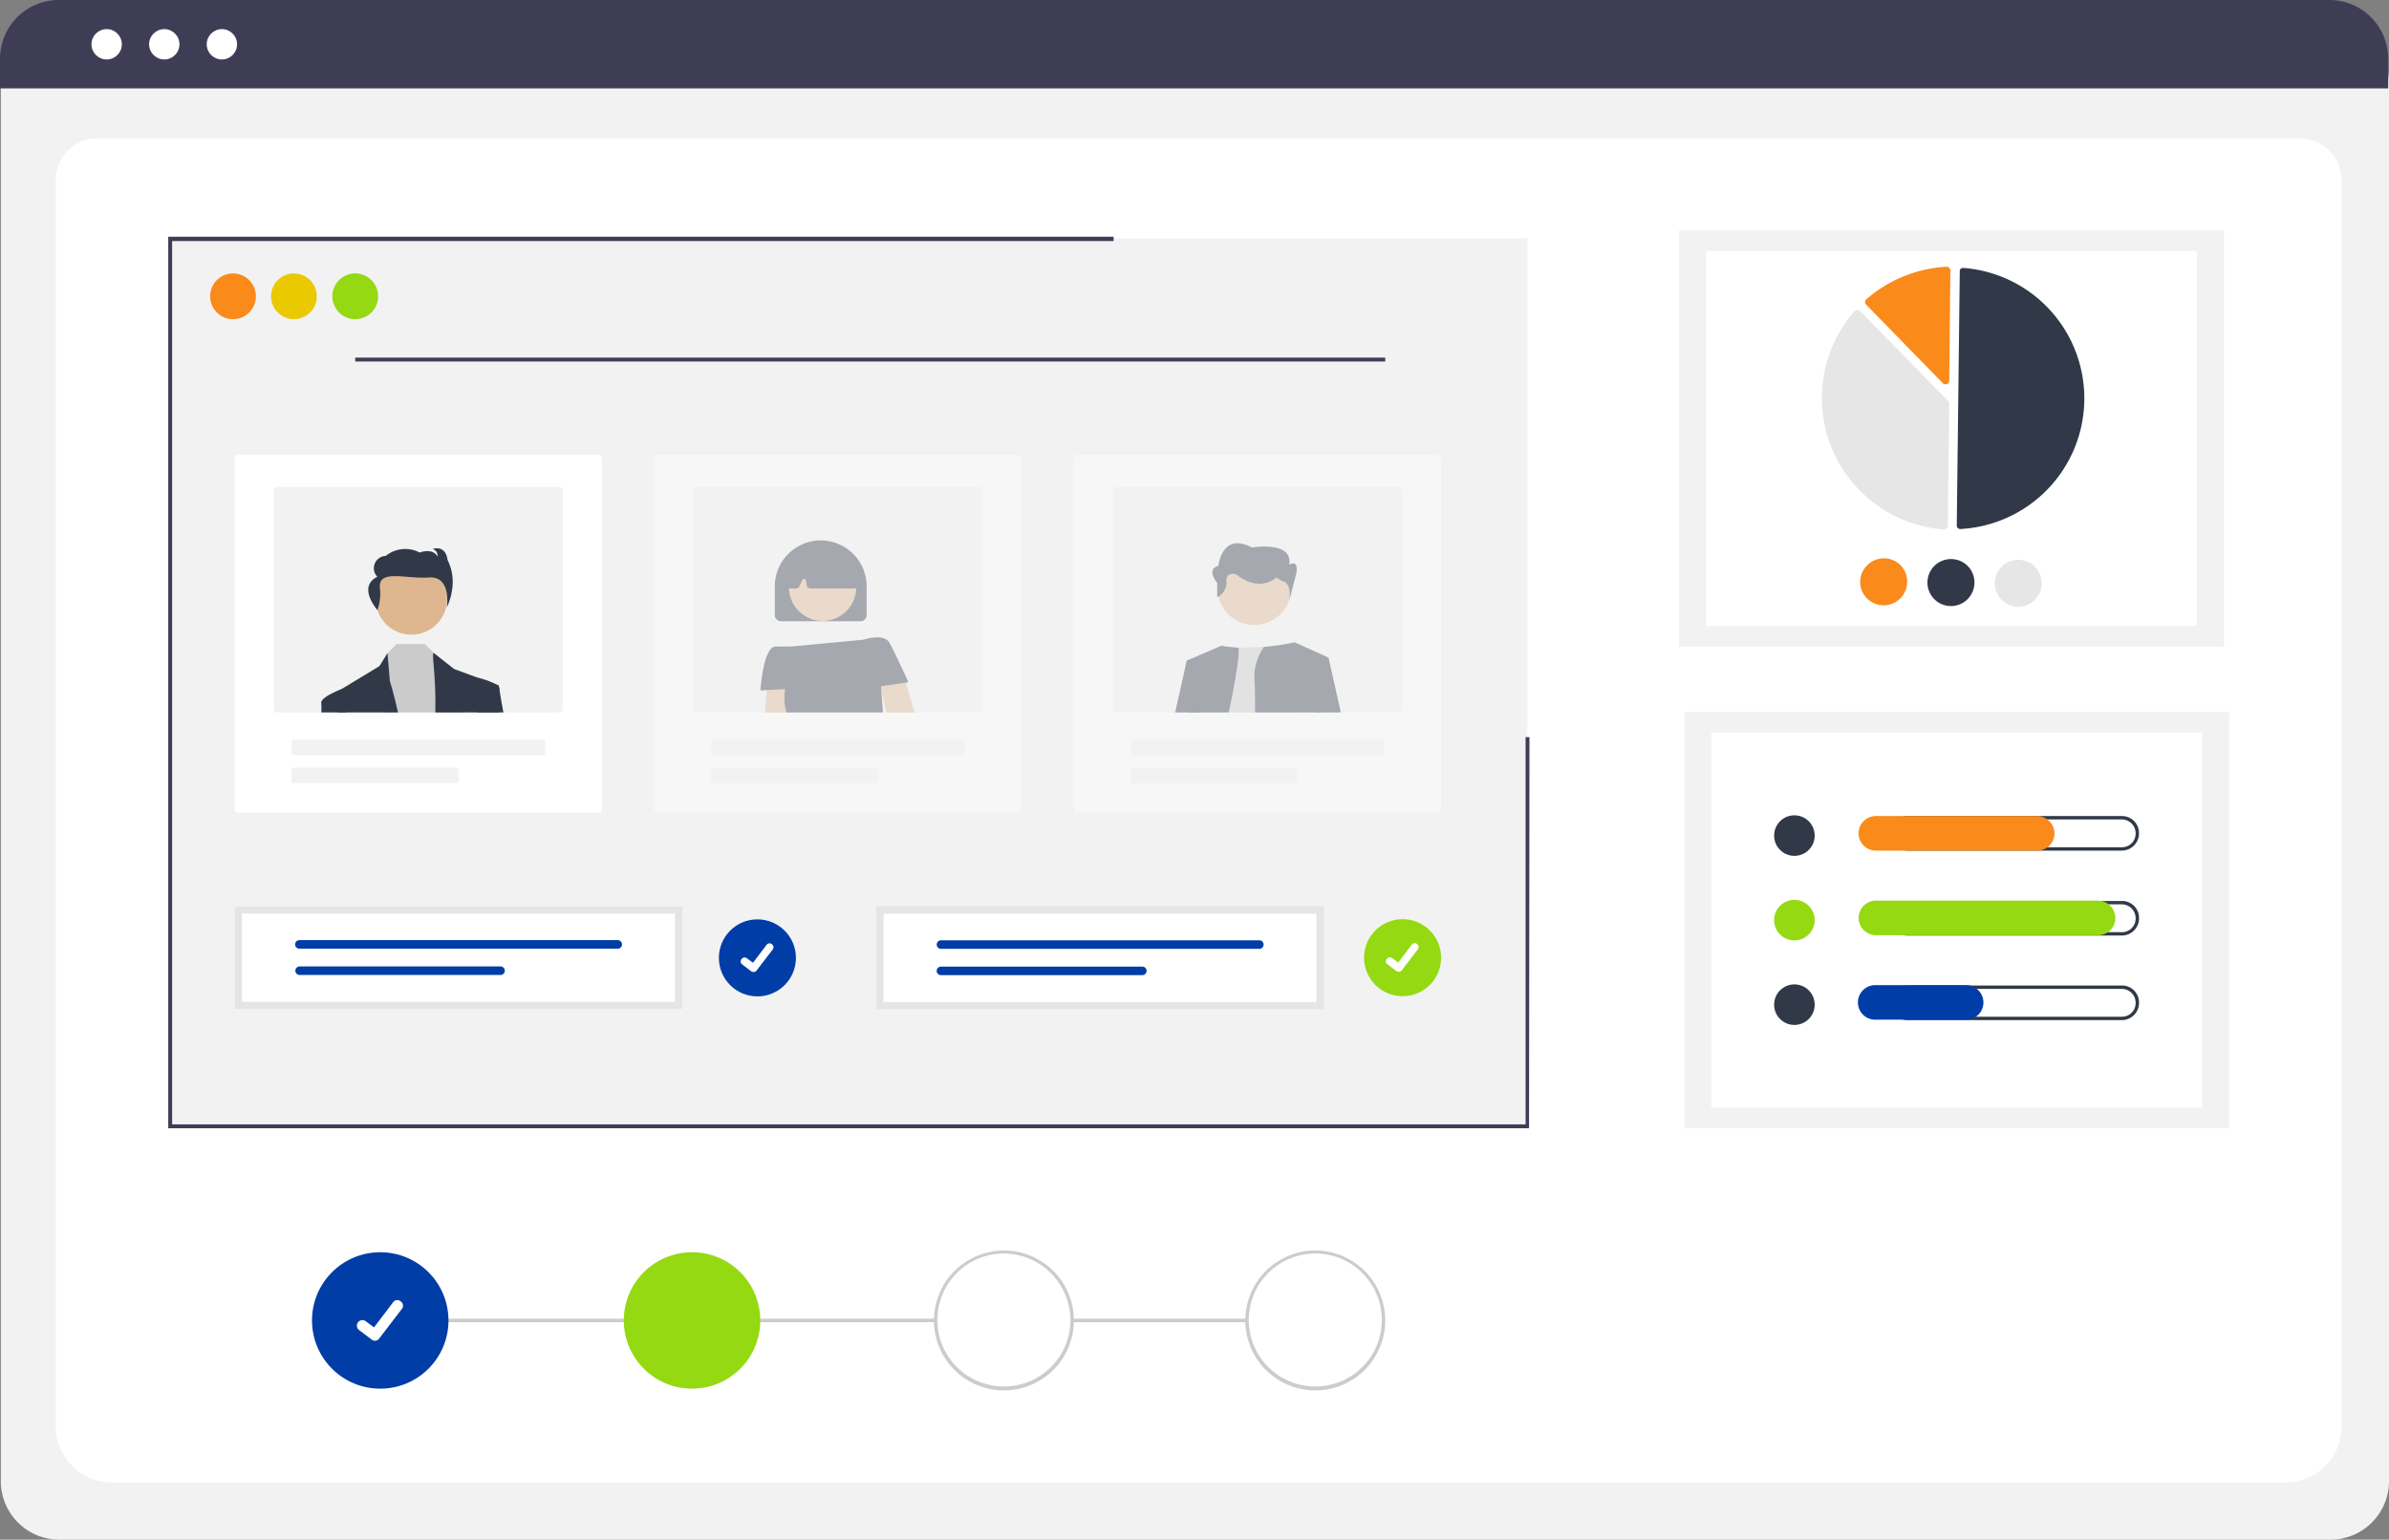
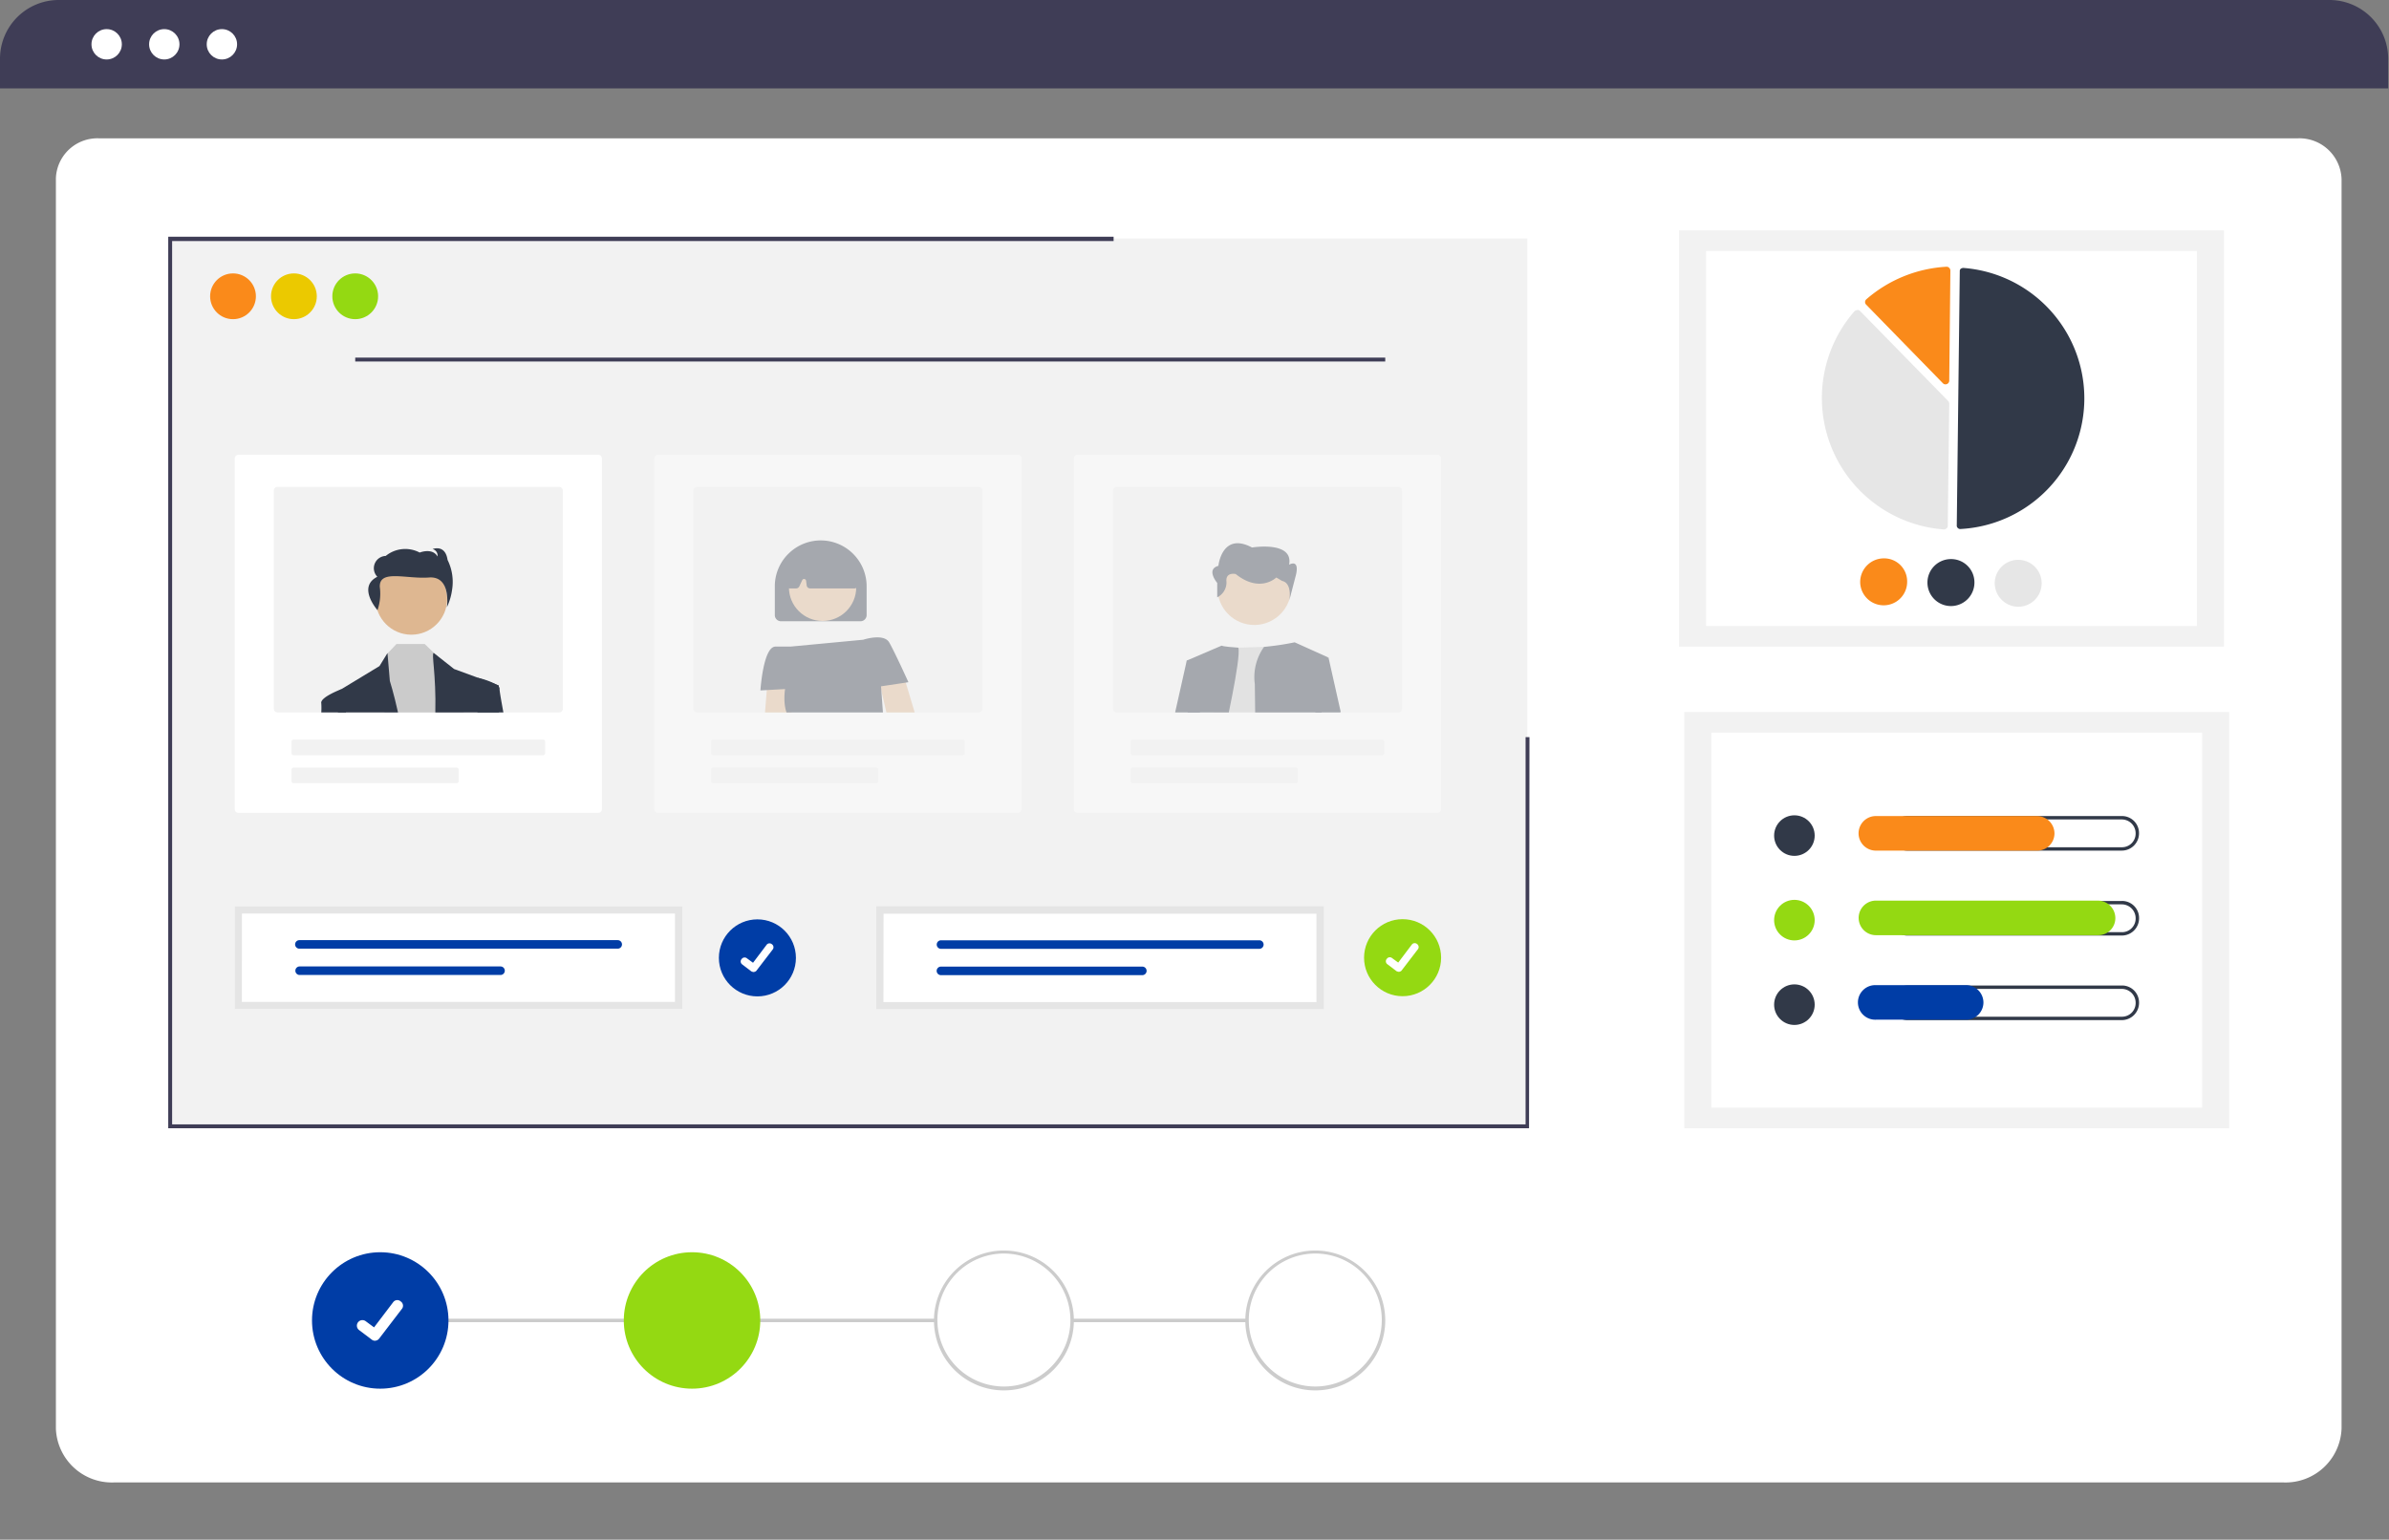
<svg xmlns="http://www.w3.org/2000/svg" width="297.811" height="191.988" viewBox="0 0 297.811 191.988">
  <rect x="0" y="0" width="297.811" height="191.988" fill="#808080" stroke="none" />
  <defs>
    <style>.a{fill:none;}.b{fill:#f2f2f2;}.c{fill:#fff;}.d{fill:#3f3d56;}.e{fill:#313948;}.f{fill:#e6e6e6;}.g{fill:#fa8a1a;}.h{fill:#94d912;}.i{fill:#003da6;}.j{fill:#ebc900;}.k{fill:#ccc;}.l{fill:#deb791;}.m{fill:#cbcbcb;}.n{fill:#e5e5e5;}.o{opacity:0.4;}.p{clip-path:url(#a);}.q{clip-path:url(#b);}</style>
    <clipPath id="a">
      <path class="a" d="M386.312,729.586h-35.1a.464.464,0,0,0-.464.463v27.2a.463.463,0,0,0,.464.462h35.1a.462.462,0,0,0,.462-.462v-27.2a.462.462,0,0,0-.462-.462Z" transform="translate(-350.745 -729.584)" />
    </clipPath>
    <clipPath id="b">
      <path class="a" d="M422.536,729.586h-35.1a.464.464,0,0,0-.464.463v27.2a.463.463,0,0,0,.464.462h35.1a.462.462,0,0,0,.462-.462v-27.2a.462.462,0,0,0-.462-.462Z" transform="translate(-386.969 -729.584)" />
    </clipPath>
  </defs>
  <g transform="translate(-290.883 -687.539)">
-     <path class="b" d="M581.373,878.059H298.243a7.3,7.3,0,0,1-7.289-7.289V696.186a5.346,5.346,0,0,1,5.34-5.34H583.23a5.437,5.437,0,0,1,5.432,5.432V870.77A7.3,7.3,0,0,1,581.373,878.059Z" transform="translate(0.032 1.468)" />
    <path class="c" d="M573.447,867.09H302.9a6.983,6.983,0,0,1-7.192-6.736V704.478a5.177,5.177,0,0,1,5.329-4.995H575.221a5.261,5.261,0,0,1,5.418,5.077V860.354A6.983,6.983,0,0,1,573.447,867.09Z" transform="translate(2.142 5.302)" />
    <path class="d" d="M588.592,698.563H290.883v-3.712a7.324,7.324,0,0,1,7.316-7.312H581.276a7.324,7.324,0,0,1,7.316,7.312Z" />
    <circle class="c" cx="1.892" cy="1.892" r="1.892" transform="translate(302.287 691.17)" />
    <circle class="c" cx="1.892" cy="1.892" r="1.892" transform="translate(309.47 691.17)" />
    <circle class="c" cx="1.892" cy="1.892" r="1.892" transform="translate(316.653 691.17)" />
    <g transform="translate(500.19 716.263)">
      <rect class="b" width="67.929" height="51.908" />
      <rect class="c" width="61.183" height="46.754" transform="translate(3.374 2.576)" />
      <path class="e" d="M460.239,743.234h0a16.312,16.312,0,0,0,.377-32.558.632.632,0,0,0-.282.094.327.327,0,0,0-.14.28l-.377,31.81a.453.453,0,0,0,.419.377Z" transform="translate(-425.195 -705.992)" />
      <path class="f" d="M452.621,714.309a.426.426,0,0,1,.329.141l10.961,11.2a.5.5,0,0,1,.14.326l-.185,15.226a.378.378,0,0,1-.142.329.534.534,0,0,1-.377.14,16.435,16.435,0,0,1-11.1-27.218.7.7,0,0,1,.377-.14Z" transform="translate(-430.366 -704.379)" />
      <path class="g" d="M462.069,710.576a.42.42,0,0,1,.326.141.5.5,0,0,1,.141.326l-.141,13.729a.467.467,0,0,1-.466.466.422.422,0,0,1-.329-.14l-9.559-9.793a.45.45,0,0,1-.016-.637l.016-.019h0a16.617,16.617,0,0,1,10.027-4.076Z" transform="translate(-428.71 -706.037)" />
      <path class="g" d="M457.334,738.706a2.928,2.928,0,0,1-5.855.052v-.1a2.955,2.955,0,0,1,2.95-2.9h0a2.869,2.869,0,0,1,2.905,2.831v0A1.042,1.042,0,0,1,457.334,738.706Z" transform="translate(-428.897 -694.858)" />
      <path class="e" d="M463.143,738.771a2.929,2.929,0,1,1-2.907-2.951h0a2.9,2.9,0,0,1,2.907,2.891Z" transform="translate(-426.319 -694.83)" />
      <path class="f" d="M468.949,738.836a2.928,2.928,0,0,1-2.95,2.9,2.96,2.96,0,0,1-2.905-2.951,2.93,2.93,0,0,1,2.951-2.9h0A2.928,2.928,0,0,1,468.949,738.836Z" transform="translate(-423.741 -694.801)" />
      <g transform="translate(0.656 60.057)">
        <rect class="b" width="67.929" height="51.908" />
        <rect class="c" width="61.183" height="46.754" transform="translate(3.374 2.577)" />
        <circle class="e" cx="2.529" cy="2.529" r="2.529" transform="translate(11.197 12.883)" />
        <path class="e" d="M482.931,758.436a1.726,1.726,0,0,1,1.734,1.721v.012A1.7,1.7,0,0,1,483,761.9H456.235a1.73,1.73,0,0,1-1.734-1.727h0v-.007a1.7,1.7,0,0,1,1.665-1.734h0a.484.484,0,0,1,.068,0h26.7m0-.42h-26.7a2.149,2.149,0,0,0-2.162,2.137v.015a2.122,2.122,0,0,0,2.086,2.156h26.772a2.149,2.149,0,0,0,2.157-2.141v-.013A2.121,2.121,0,0,0,483,758.011h0Z" transform="translate(-428.402 -745.036)" />
        <path class="g" d="M473.617,762.323h-20.1a2.156,2.156,0,0,1-.1-4.31h0q.048,0,.1,0h20.1a2.18,2.18,0,0,1,2.157,2.157,2.151,2.151,0,0,1-2.143,2.153Z" transform="translate(-429.628 -745.036)" />
        <circle class="h" cx="2.529" cy="2.529" r="2.529" transform="translate(11.197 23.425)" />
        <path class="e" d="M482.93,765.767a1.73,1.73,0,0,1,1.734,1.727h0v.009A1.7,1.7,0,0,1,483,769.236H456.233a1.73,1.73,0,0,1-1.734-1.727h0V767.5a1.7,1.7,0,0,1,1.666-1.736h26.77m0-.419h-26.7a2.147,2.147,0,0,0-2.156,2.141h0v.013a2.121,2.121,0,0,0,2.085,2.156h26.773a2.15,2.15,0,0,0,2.156-2.143V767.5a2.12,2.12,0,0,0-2.081-2.157h0a.594.594,0,0,0-.072,0Z" transform="translate(-428.4 -741.78)" />
        <path class="h" d="M481.206,769.625h-27.69a2.156,2.156,0,0,1-.092-4.31h0c.03,0,.062,0,.092,0h27.69a2.18,2.18,0,0,1,2.154,2.156,2.12,2.12,0,0,1-2.084,2.154h-.071Z" transform="translate(-429.626 -741.794)" />
        <circle class="e" cx="2.529" cy="2.529" r="2.529" transform="translate(11.197 33.965)" />
        <path class="e" d="M482.916,773.068a1.726,1.726,0,0,1,1.734,1.721v.012a1.7,1.7,0,0,1-1.666,1.734h-26.77a1.734,1.734,0,0,1-.085-3.467h26.789m0-.42h-26.7a2.156,2.156,0,0,0,0,4.312h26.7a2.152,2.152,0,0,0,2.157-2.143V774.8a2.122,2.122,0,0,0-2.082-2.157h-.074Z" transform="translate(-428.386 -738.539)" />
        <path class="i" d="M464.76,776.922H453.519a2.156,2.156,0,1,1-.1-4.31H464.76a2.18,2.18,0,0,1,2.157,2.157,2.151,2.151,0,0,1-2.143,2.153Z" transform="translate(-429.626 -738.554)" />
      </g>
    </g>
    <rect class="b" width="169.153" height="110.957" transform="translate(312.125 717.271)" />
    <path class="d" d="M475.044,819.153H305.407V707.982H423.256v.537H305.892v110.15H474.614V770.379h.482Z" transform="translate(6.448 9.075)" />
    <circle class="g" cx="2.853" cy="2.853" r="2.853" transform="translate(317.077 721.632)" />
    <circle class="j" cx="2.853" cy="2.853" r="2.853" transform="translate(324.668 721.632)" />
    <circle class="h" cx="2.853" cy="2.853" r="2.853" transform="translate(332.312 721.632)" />
    <rect class="d" width="128.4" height="0.485" transform="translate(335.166 732.131)" />
    <g transform="translate(329.777 843.47)">
      <rect class="k" width="21.803" height="0.43" transform="translate(94.752 8.506)" />
      <rect class="k" width="69.18" height="0.43" transform="translate(8.506 8.506)" />
      <circle class="i" cx="8.506" cy="8.506" r="8.506" transform="translate(0 0.215)" />
      <circle class="h" cx="8.506" cy="8.506" r="8.506" transform="translate(38.869 0.215)" />
      <path class="k" d="M380.234,812.973a8.721,8.721,0,1,1,8.723-8.723,8.721,8.721,0,0,1-8.723,8.723Zm0-17.067a8.291,8.291,0,1,0,8.292,8.293h0A8.332,8.332,0,0,0,380.234,795.905Z" transform="translate(-293.982 -795.53)" />
      <path class="k" d="M407.116,812.973a8.721,8.721,0,1,1,8.723-8.723,8.721,8.721,0,0,1-8.723,8.723Zm0-17.067a8.29,8.29,0,1,0,.006,0Z" transform="translate(-282.049 -795.53)" />
      <path class="c" d="M323.955,804.884a.7.7,0,0,1-.433-.162h0l-1.568-1.184a.689.689,0,1,1,.859-1.079h0l1.022.754,2.369-3.122a.637.637,0,0,1,.887-.167h0a.621.621,0,0,1,.075.061h0a.638.638,0,0,1,.169.885l0,0a.514.514,0,0,1-.059.075l-2.8,3.659a.659.659,0,0,1-.537.271Z" transform="translate(-316.099 -793.629)" />
    </g>
    <g transform="translate(320.141 744.247)">
      <path class="c" d="M356.462,771.461H311.61a.463.463,0,0,1-.464-.462V727.274a.463.463,0,0,1,.464-.462h44.853a.462.462,0,0,1,.462.462V771A.462.462,0,0,1,356.462,771.461Z" transform="translate(-311.146 -726.812)" />
      <path class="b" d="M350.088,729.586h-35.1a.464.464,0,0,0-.464.463v27.2a.463.463,0,0,0,.464.462h35.1a.462.462,0,0,0,.462-.462v-27.2a.462.462,0,0,0-.462-.462Z" transform="translate(-309.648 -725.582)" />
      <path class="b" d="M347.408,753.359h-31.1a.257.257,0,0,1-.257-.256v-1.441a.259.259,0,0,1,.257-.257h31.1a.259.259,0,0,1,.257.257V753.1a.256.256,0,0,1-.253.26h0Z" transform="translate(-308.969 -715.895)" />
      <path class="b" d="M336.63,755.774H316.307a.26.26,0,0,1-.257-.257v-1.435a.257.257,0,0,1,.257-.257h20.322a.254.254,0,0,1,.257.251v1.438a.256.256,0,0,1-.256.256Z" transform="translate(-308.969 -714.82)" />
      <circle class="l" cx="4.463" cy="4.463" r="4.463" transform="translate(17.558 13.509)" />
      <path class="m" d="M333.961,751.684h-9.9l.323-7.275.076-.082,1.11-1.171h3.535l1.308,1.272.107.1,2.79,2.673Z" transform="translate(-305.41 -719.556)" />
      <path class="e" d="M327.554,751.339H320.07c-.019-1.642-.029-2.624-.029-2.624l.432-.264h0l4.772-2.892,1-1.627v.056l.292,3.429S327.035,748.984,327.554,751.339Z" transform="translate(-307.197 -719.212)" />
      <path class="e" d="M336.486,751.341h-7.93c.115-4.789-.526-7.413-.193-7.413l.193.153,2.338,1.845,3.08,1.129h0l2.124.778.373.139v.175C336.472,748.567,336.475,749.718,336.486,751.341Z" transform="translate(-303.546 -719.214)" />
      <path class="e" d="M323.826,742.6a6.286,6.286,0,0,0,.29-2.892c-.09-2.222,3.3-.966,6.129-1.178s2.232,3.712,2.232,3.712a7.377,7.377,0,0,0,.64-2.123,6.18,6.18,0,0,0-.555-3.783c-.289-1.991-1.868-1.351-1.868-1.351a.826.826,0,0,1,.614.925c-.641-1.126-2.221-.489-2.221-.489a3.85,3.85,0,0,0-4.232.419,1.533,1.533,0,0,0-1.048,2.6C321.256,739.719,323.826,742.6,323.826,742.6Z" transform="translate(-306.027 -723.228)" />
      <path class="e" d="M321.7,749.95h-3.076a9.337,9.337,0,0,0,0-1.138c-.185-.731,2.4-1.723,2.478-1.75h0l.494.264Z" transform="translate(-307.83 -717.823)" />
      <path class="e" d="M335.46,750.388h-3.23l-.4-3.984.455-.329.116.026h0a8.893,8.893,0,0,1,2.124.781,1.3,1.3,0,0,1,.374.312.38.38,0,0,1,.088.273C334.965,747.616,335.153,748.712,335.46,750.388Z" transform="translate(-301.966 -718.261)" />
    </g>
    <g transform="translate(320.141 800.548)">
      <g transform="translate(60.357 1.63)">
        <circle class="i" cx="4.802" cy="4.802" r="4.802" />
        <path class="c" d="M356.438,772.579c-.14,0-.2-.069-.27-.069h0l-1.149-.879a.451.451,0,0,1-.105-.63h0l.039-.048a.454.454,0,0,1,.635-.1h0l.039.032h0l.742.539,1.685-2.231a.451.451,0,0,1,.63-.107h0l.049.036h0a.457.457,0,0,1,.1.632l-.036.048-2.023,2.635a.536.536,0,0,1-.336.141Z" transform="translate(-352.111 -766.013)" />
      </g>
      <path class="c" d="M366.963,778.623H311.146V765.8h55.817Z" transform="translate(-311.146 -765.804)" />
      <path class="i" d="M316.893,768.727a.532.532,0,0,0,0,1.064h39.683a.532.532,0,0,0,0-1.064Z" transform="translate(-308.83 -764.506)" />
      <path class="i" d="M316.886,771a.533.533,0,0,0,0,1.064h25.106a.533.533,0,0,0,0-1.064Z" transform="translate(-308.823 -763.499)" />
      <path class="n" d="M366.963,778.623H311.146V765.8h55.817Zm-54.923-.9h53.989V766.706H312.046Z" transform="translate(-311.146 -765.804)" />
    </g>
    <g transform="translate(400.118 800.526)">
      <path class="c" d="M422.352,778.653H366.534V765.789h55.818Z" transform="translate(-366.534 -765.789)" />
      <path class="i" d="M372.287,768.74a.533.533,0,0,0,0,1.066h39.682a.533.533,0,0,0,0-1.066Z" transform="translate(-364.217 -764.479)" />
      <path class="i" d="M372.28,771.013a.532.532,0,0,0,0,1.064h25.106a.532.532,0,0,0,0-1.064Z" transform="translate(-364.219 -763.47)" />
      <path class="n" d="M422.352,778.653H366.534V765.789h55.818Zm-54.921-.9h53.976V766.738H367.442Z" transform="translate(-366.534 -765.789)" />
      <g transform="translate(60.808 1.629)">
        <circle class="h" cx="4.802" cy="4.802" r="4.802" />
        <path class="c" d="M412.137,772.559c-.139,0-.2-.069-.269-.069h0l-1.149-.876a.451.451,0,0,1-.107-.63h0l.039-.049a.456.456,0,0,1,.637-.1h0l.039.032h0l.744.541,1.685-2.231a.449.449,0,0,1,.627-.108h0l.049.038h0a.457.457,0,0,1,.1.632l-.038.043-2.021,2.638a.514.514,0,0,1-.336.142Z" transform="translate(-407.811 -765.998)" />
      </g>
    </g>
    <g class="o" transform="translate(372.446 744.247)">
      <path class="c" d="M392.686,771.461H347.834a.463.463,0,0,1-.464-.462V727.274a.463.463,0,0,1,.464-.462h44.853a.463.463,0,0,1,.462.462V771A.463.463,0,0,1,392.686,771.461Z" transform="translate(-347.37 -726.812)" />
      <path class="b" d="M386.312,729.586h-35.1a.464.464,0,0,0-.464.463v27.2a.463.463,0,0,0,.464.462h35.1a.462.462,0,0,0,.462-.462v-27.2a.462.462,0,0,0-.462-.462Z" transform="translate(-345.872 -725.582)" />
      <path class="b" d="M383.632,753.359h-31.1a.257.257,0,0,1-.257-.256v-1.441a.26.26,0,0,1,.257-.257h31.1a.259.259,0,0,1,.257.257V753.1a.256.256,0,0,1-.253.26h0Z" transform="translate(-345.193 -715.895)" />
      <path class="b" d="M372.854,755.774H352.531a.26.26,0,0,1-.257-.257v-1.435a.257.257,0,0,1,.257-.257h20.322a.254.254,0,0,1,.257.251v1.438a.256.256,0,0,1-.256.256Z" transform="translate(-345.193 -714.82)" />
      <g transform="translate(4.873 4.003)">
        <g class="p">
          <g transform="translate(8.36 6.677)">
            <path class="e" d="M367.615,735.959c-.017-.02-.036-.039-.055-.058a5.712,5.712,0,0,0-8.035-.082l-.032.03-.038.036a5.7,5.7,0,0,0-1.678,4.044v3.588a.768.768,0,0,0,.768.768h9.908a.768.768,0,0,0,.768-.768V739.93A5.7,5.7,0,0,0,367.615,735.959Z" transform="translate(-355.984 -734.208)" />
            <circle class="l" cx="4.196" cy="4.196" r="4.196" transform="translate(3.55 1.652)" />
            <path class="e" d="M367.708,739.449l-.5-3.46a.433.433,0,0,0-.152-.273.533.533,0,0,0-.091-.056,8.663,8.663,0,0,0-7.646,0,.416.416,0,0,0-.094.059l-.032.03a.422.422,0,0,0-.118.257l-.332,3.467a.428.428,0,0,0,.11.328.422.422,0,0,0,.245.133.379.379,0,0,0,.071.007h.84a.431.431,0,0,0,.387-.247l.364-.778a.255.255,0,0,1,.485.077l.072.575a.429.429,0,0,0,.423.374h5.54a.413.413,0,0,0,.206-.055.454.454,0,0,0,.117-.092A.425.425,0,0,0,367.708,739.449Z" transform="translate(-355.553 -733.959)" />
            <path class="l" d="M370.2,747.073l1.19,3.981a19.6,19.6,0,0,1-2.315,1.392c-.267.136-.536.266-.809.388l-1.232-5.279-.478-2.049,3.074-.341Z" transform="translate(-352.084 -729.344)" />
            <path class="l" d="M360.388,746.029l-.1,5.377-.045,2.38a19.224,19.224,0,0,1-3.441-1.07l.407-5.094.1-1.285Z" transform="translate(-356.417 -728.961)" />
            <path class="e" d="M374.655,748.221l-3.089.463.039.507.371,5.112a19.879,19.879,0,0,1-9.833,1.311q-.866-.1-1.711-.282c.253-1.063.472-2.019.2-2.206a2.06,2.06,0,0,1-.231-.189c-1.259-1.2-.794-3.912-.794-3.912l-2.284.127-.79.045s.341-5.467,1.879-5.467h1.879l9.055-.855s2.562-.853,3.245.342c.359.627,1,1.955,1.526,3.08.478,1.021.866,1.874.866,1.874Z" transform="translate(-356.535 -730.492)" />
          </g>
        </g>
      </g>
    </g>
    <g class="o" transform="translate(424.751 744.247)">
      <path class="c" d="M428.91,771.461H384.058a.463.463,0,0,1-.464-.462V727.274a.463.463,0,0,1,.464-.462H428.91a.462.462,0,0,1,.462.462V771A.462.462,0,0,1,428.91,771.461Z" transform="translate(-383.594 -726.812)" />
      <path class="b" d="M422.536,729.586h-35.1a.464.464,0,0,0-.464.463v27.2a.463.463,0,0,0,.464.462h35.1a.462.462,0,0,0,.462-.462v-27.2a.462.462,0,0,0-.462-.462Z" transform="translate(-382.096 -725.582)" />
      <path class="b" d="M419.856,753.359h-31.1a.257.257,0,0,1-.257-.256v-1.441a.259.259,0,0,1,.257-.257h31.1a.259.259,0,0,1,.257.257V753.1a.256.256,0,0,1-.253.26h0Z" transform="translate(-381.417 -715.895)" />
      <path class="b" d="M409.078,755.774H388.755a.26.26,0,0,1-.257-.257v-1.435a.257.257,0,0,1,.257-.257h20.322a.254.254,0,0,1,.257.251v1.438a.256.256,0,0,1-.256.256Z" transform="translate(-381.417 -714.82)" />
      <g transform="translate(4.873 4.003)">
        <g class="q">
          <g transform="translate(7.637 6.906)">
            <path class="m" d="M396.9,754.556q-.773-.163-1.519-.391l1.708-10.593,1.769-.055,3.208-.1,1.646-.052s1.167,5.13,2.058,10.941a18.479,18.479,0,0,1-4.768.663h-.183c-.4,0-.806-.012-1.2-.038-.348-.023-.692-.053-1.034-.1-.526-.064-1.045-.147-1.558-.256l-.068-.013Z" transform="translate(-390.871 -730.373)" />
            <path class="e" d="M397.931,754.612l-.068-.013-.055-.011q-.773-.163-1.519-.391-.7-.212-1.38-.479c-.116-.046-.23-.091-.345-.139-.284-.12-.566-.244-.843-.377-.081-.037-.159-.077-.238-.114l-.142-7.931,4.348-1.863s.014.115,2.078.255C400.159,744.831,397.931,754.612,397.931,754.612Z" transform="translate(-391.777 -730.405)" />
            <path class="e" d="M408.325,744.908l-.819,4.307.077,3.894q-.357.184-.721.348l-.023.01c-.056.026-.116.053-.173.077q-.674.3-1.376.543c-.4.14-.8.266-1.21.377a18.48,18.48,0,0,1-4.768.663l-.085-6.9a6.491,6.491,0,0,1,1.149-4.649,34.347,34.347,0,0,0,3.818-.569l4.14,1.864Z" transform="translate(-389.179 -730.532)" />
            <path class="e" d="M395.684,745.2l-.295,7.94c-.116-.046-.23-.091-.345-.139-.284-.12-.566-.244-.843-.377-.081-.038-.159-.077-.238-.114-.267-.131-.531-.267-.788-.413q-.466-.258-.917-.541l1.564-6.977Z" transform="translate(-392.258 -729.832)" />
            <path class="e" d="M407.674,751.112l-.129.09c-.045.032-.092.065-.139.1q-.4.28-.827.536c-.4.241-.8.469-1.216.681l-.04.019c-.245.127-.492.245-.744.358h0l-.295-7.966,1.78-.593.082-.027Z" transform="translate(-386.919 -729.956)" />
            <ellipse class="l" cx="4.605" cy="4.593" rx="4.605" ry="4.593" transform="matrix(0.281, -0.96, 0.96, 0.281, 4.283, 8.838)" />
            <path class="e" d="M396.155,741.195V739.4s-1.444-1.7.146-2.131c0,0,.433-4.287,4.19-2.287,0,0,5.2-.856,4.625,2.144,0,0,1.3-.783.868,1.217l-.839,3.224s.4-2.13-.9-2.416l-.723-.429s-2.023,2-5.058-.429c0,0-1.3-.31-1.157.976A2.063,2.063,0,0,1,396.155,741.195Z" transform="translate(-390.795 -734.329)" />
          </g>
        </g>
      </g>
    </g>
  </g>
</svg>